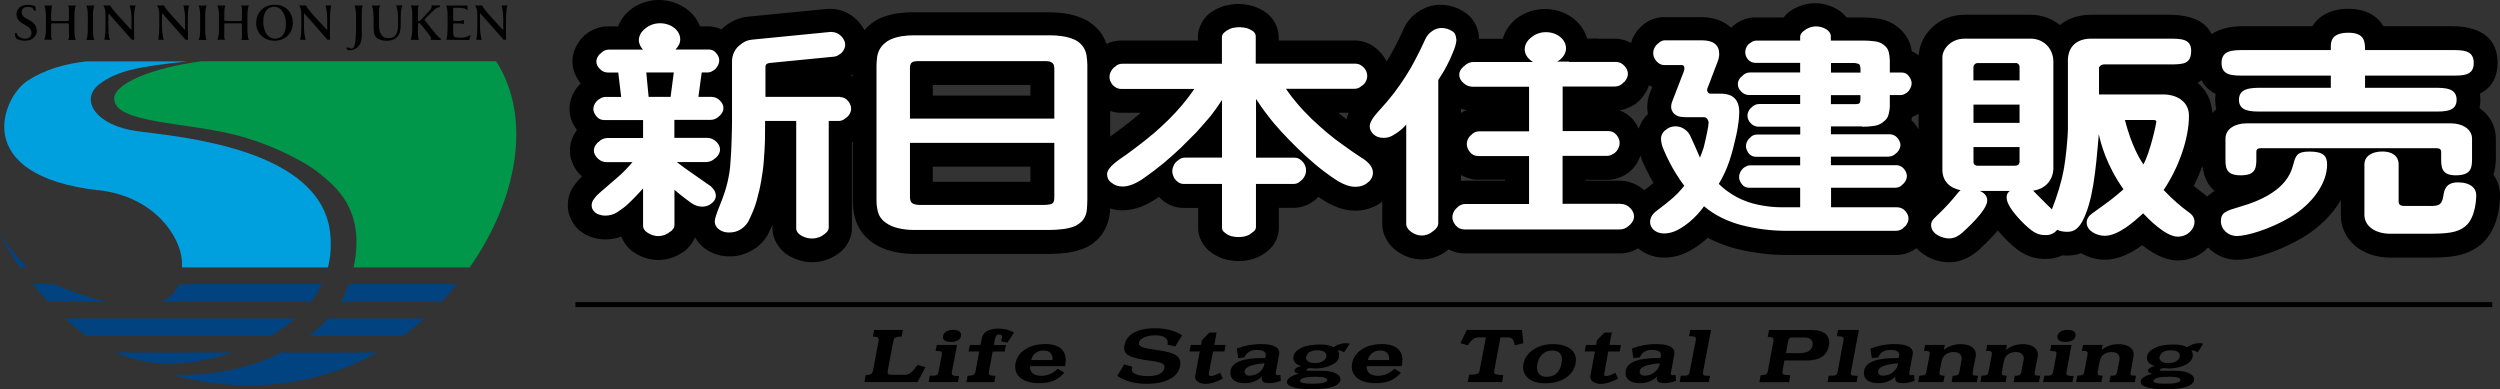
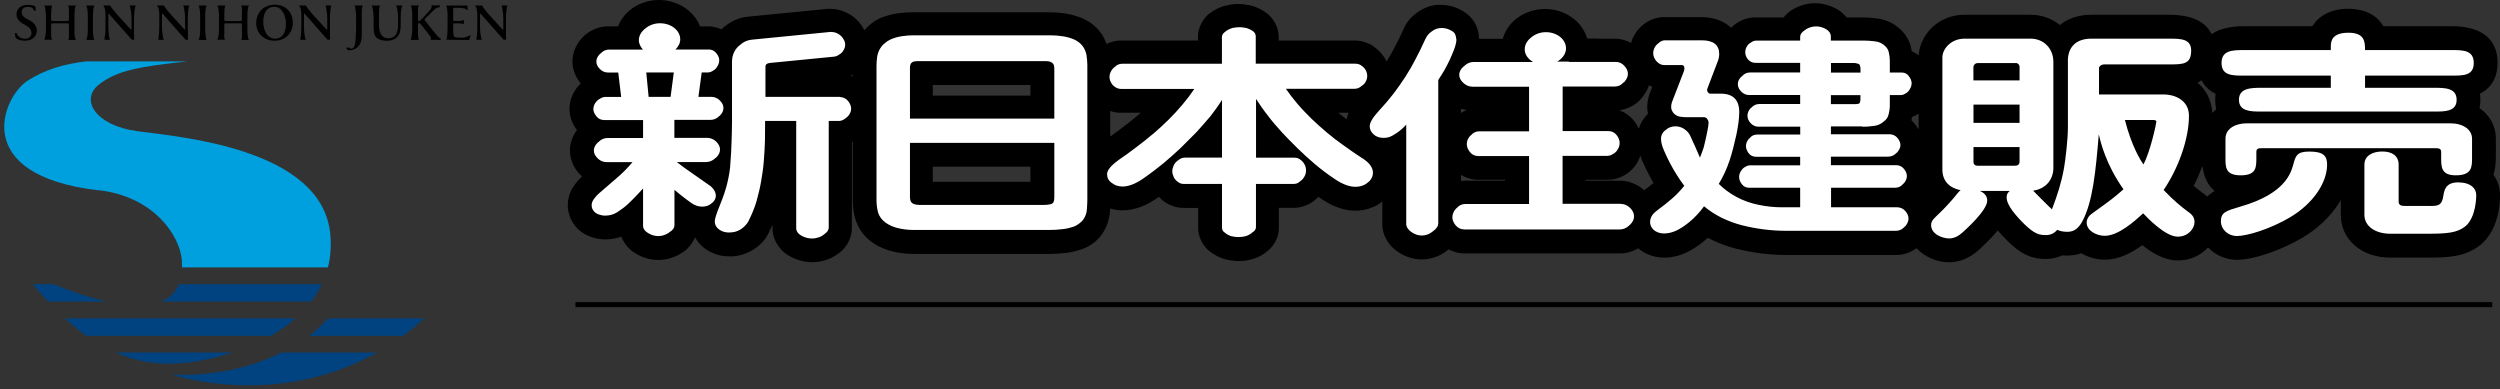
<svg xmlns="http://www.w3.org/2000/svg" id="_レイヤー_1" viewBox="0 0 350.51 54.58">
  <rect x="0" y="0" width="350.51" height="54.58" fill="#333333" stroke="none" />
  <defs>
    <style>.cls-1{fill:#00a0df;}.cls-1,.cls-2,.cls-3,.cls-4,.cls-5{stroke-width:0px;}.cls-2{fill:#000;}.cls-3{fill:#00974a;}.cls-4{fill:#004380;}.cls-5{fill:#fff;}</style>
  </defs>
  <path class="cls-2" d="M2.31,5.42c-.14-.17-.21-.29-.21-.74.06-.08.15-.08.23-.02.14.37.48.77,1.22.77.54,0,.86-.34.86-.78s-.2-.77-.76-1.07l-.3-.18c-.56-.28-1.04-.74-1.04-1.39,0-.73.55-1.33,1.6-1.33.4,0,.68.09,1,.16.07.15.11.27.11.6-.05.08-.2.1-.25.03-.19-.38-.29-.5-.92-.5-.58,0-.82.38-.82.75,0,.32.21.66.68.9l.46.23c.45.26.99.71.99,1.44,0,.83-.64,1.42-1.69,1.42-.67,0-1.06-.22-1.17-.29ZM7.58,3.27c-.38,0-.41,0-.41.2v1.08c0,.51-.04.78.15,1.02h-1.13c.19-.22.25-1.08.25-1.54v-1.68c0-.42-.06-1.21-.2-1.57h1.08c-.15.37-.07.49-.15,1.06v.87c0,.22.03.24.41.24h1.68c.39,0,.4-.02.4-.24v-.87c0-.53.04-.75-.11-1.06h1.1c-.21.27-.21,1.15-.21,1.57v1.68c-.02.47,0,1.33.21,1.57h-1.1c.18-.28.11-.52.11-1.05v-1.08c0-.2-.02-.2-.4-.2h-1.68ZM31.83,3.27c-.38,0-.38,0-.38.2v1.08c0,.51-.09.78.13,1.02h-1.14c.23-.22.26-1.08.26-1.54v-1.68c0-.42-.03-1.21-.22-1.57h1.12c-.15.37-.12.49-.15,1.06v.87c0,.22,0,.24.38.24h1.69c.39,0,.4-.02.4-.24v-.87c0-.53.06-.75-.1-1.06h1.09c-.21.27-.22,1.15-.22,1.57v1.68c0,.47.01,1.33.22,1.57h-1.09c.17-.28.1-.52.1-1.05v-1.08c0-.2-.01-.2-.4-.2h-1.69ZM13.03,4.03c0,.37,0,1.28.21,1.57h-1.15c.21-.33.22-1.15.22-1.57v-1.68c0-.43-.02-1.26-.22-1.57h1.15c-.2.31-.21,1.14-.21,1.57v1.68ZM28.77,4.03c0,.37.02,1.28.2,1.57h-1.13c.22-.33.22-1.15.22-1.57v-1.68c0-.43-.02-1.26-.22-1.57h1.13c-.18.31-.2,1.14-.2,1.57v1.68ZM18.79,4.36c0,.19,0,1.06.04,1.21,0,0-.27,0-.34,0-.12-.15-.24-.24-.75-.85l-1.72-1.93c-.47-.54-.71-.83-.82-.92-.01,0-.01.06-.01.47v1.4c0,.57.07,1.2.11,1.44.03.14.08.3.13.41l-.8-.02c.03-.08.04-.22.06-.39.07-.23.1-.87.1-1.44v-1.71c0-.58-.1-.95-.3-1.26h.96c.13.31.92,1.21,1.17,1.49l.73.79c.31.33,1,1.11,1.07,1.15.02-.03.02-.07.02-.18v-1.41c0-.55-.08-1.2-.16-1.43-.02-.15-.06-.33-.1-.41h.84c-.08.18-.08.26-.11.41-.04.23-.12.85-.12,1.43v1.75ZM26.35,4.36c0,.19,0,1.06.02,1.21,0,0-.28,0-.36,0-.1-.15-.22-.24-.75-.85l-1.7-1.93c-.46-.54-.69-.83-.82-.92-.03,0-.03.06-.03.47v1.4c0,.57.09,1.2.14,1.44.02.14.06.3.12.41l-.79-.02c.03-.08.04-.22.06-.39.04-.23.09-.87.09-1.44v-1.71c0-.58-.11-.95-.32-1.26h.97c.13.31.92,1.21,1.17,1.49l.73.79c.31.33.98,1.11,1.05,1.15.02-.03.02-.07.02-.18v-1.41c0-.55-.1-1.2-.14-1.43-.03-.15-.09-.33-.11-.41h.84c-.07.18-.08.26-.12.41-.05.23-.09.85-.09,1.43v1.75ZM46.25,4.36c0,.19,0,1.06.03,1.21,0,0-.27,0-.36,0-.12-.15-.23-.24-.75-.85l-1.69-1.93c-.48-.54-.72-.83-.84-.92-.02,0-.02.06-.02.47v1.4c0,.57.07,1.2.13,1.44.04.14.05.3.13.41l-.8-.02c0-.08.03-.22.09-.39.03-.23.08-.87.08-1.44v-1.71c0-.58-.09-.95-.31-1.26h.94c.14.31.92,1.21,1.17,1.49l.74.79c.33.33.98,1.11,1.07,1.15.02-.03.02-.07.02-.18v-1.41c0-.55-.08-1.2-.14-1.43-.05-.15-.09-.33-.11-.41h.81c-.05.18-.05.26-.08.41-.05.23-.1.85-.1,1.43v1.75ZM70.94,4.36c0,.19,0,1.06.02,1.21,0,0-.27,0-.35,0-.11-.15-.23-.24-.75-.85l-1.7-1.93c-.49-.54-.73-.83-.84-.92-.02,0-.02.06-.02.47v1.4c0,.57.08,1.2.14,1.44.03.14.05.3.11.41l-.79-.02c.02-.08.04-.22.09-.39.04-.23.07-.87.07-1.44v-1.71c0-.58-.11-.95-.31-1.26h.99c.11.31.88,1.21,1.15,1.49l.72.79c.31.33.98,1.11,1.07,1.15.02-.03.02-.07.02-.18v-1.41c0-.55-.08-1.2-.14-1.43-.02-.15-.09-.33-.1-.41h.83c-.07.18-.09.26-.11.41-.04.23-.1.85-.1,1.43v1.75ZM41.06,3.19c0,1.45-1.07,2.52-2.54,2.52-1.65,0-2.6-1.16-2.6-2.46,0-1.51,1.06-2.59,2.61-2.59,1.67,0,2.52,1.21,2.52,2.53ZM36.91,3.04c0,1.01.42,2.38,1.66,2.38.84,0,1.52-.61,1.52-2.09,0-1.09-.51-2.38-1.65-2.38-.74,0-1.53.52-1.53,2.08ZM50.73,4.59c0,.58-.04,1.07-.17,1.39-.23.57-.75,1.07-1.6,1.07-.17,0-.28-.08-.38-.25-.09-.13,0-.14.22-.14.09,0,.2.08.32.12.22.1.3,0,.43-.09.14-.14.22-.48.25-.63.05-.32.12-1.42.12-1.92v-1.78c.03-.32-.07-1.19-.19-1.59h1.12c-.13.37-.13.71-.13,1.06v2.76ZM52.37,2.35c0-.38-.04-1.21-.26-1.57h1.19c-.18.29-.16.69-.16,1.06v1.65c0,1.03.3,1.87,1.33,1.87.94,0,1.34-.71,1.34-1.85v-.89c0-.55-.07-1.21-.15-1.43-.06-.18-.03-.24-.13-.43h.89c-.07.14-.1.27-.12.43-.09.22-.12.85-.12,1.43v.86c0,.67-.09,1.29-.48,1.69-.38.4-.92.55-1.41.55-.7,0-1.17-.15-1.53-.46-.3-.32-.38-.8-.38-1.57v-1.33ZM58.6,2.62c0,.2,0,.35.1.35.14,0,.31-.18.56-.43l.74-.8c.08-.09.31-.33.4-.46.11-.16.16-.51.07-.52,0,0-.07.07,0,0,.3.01.93,0,1.19,0l.03.22c-.6.11-.69.27-1.2.76-.31.3-.6.61-.9.88-.07.08-.1.14-.01.24.59.74,1.27,1.65,1.8,2.23.12.11.27.26.36.29l.07.03-.03.19c-.25-.01-1.5,0-1.44-.04h0c.1-.05.1-.3.04-.4-.31-.38-1.2-1.58-1.45-1.84-.07-.05-.11-.09-.17-.09-.18,0-.16.14-.16.35v.96c0,.34,0,.71.13,1.05h-1.14c.14-.33.21-1.15.21-1.57v-1.68c0-.41,0-1.28-.21-1.57h1.14c-.22.31-.13.73-.13,1.06v.79ZM62.76,2.35c0-.31-.02-1.3-.21-1.57,0,0,2.85,0,2.97-.01.02.12.01.38.06.7h0c-.28-.24-.44-.28-.64-.32-.18-.02-.39-.06-.57-.06h-.51c-.32,0-.32,0-.32.41v1.24c0,.19.04.2.19.2h.34c.35,0,.76.01.96-.17v.63c-.2-.14-.64-.12-.96-.12h-.34c-.15,0-.19,0-.19.18v.93c0,.37.04.63.15.75.07.11.2.13.81.14.51.04,1.17-.12,1.49-.42h0c-.06.31-.12.56-.23.75-.34-.01-3.19-.04-3.19-.04.16-.31.18-1.18.18-1.54v-1.68Z" />
  <path class="cls-4" d="M15.02,42.28c-2.31-.51-4.86-1.34-7.5-2.43h-2.91c.7.87,1.42,1.7,2.12,2.43h8.29Z" />
  <path class="cls-4" d="M25.08,39.85c-.48,1.18-1.34,1.97-2.5,2.43h21.04c.6-.77,1.1-1.57,1.51-2.43h-20.05Z" />
-   <path class="cls-3" d="M16.01,13.83c0,3.42,9.75,3.29,16.82,5.04,5.37,1.36,10.13,3.9,12.08,5.54,1.77,1.5,6.48,4.81,4.66,13.08h16.28c6.64-9.44,8.83-20.92,3.71-28.9H28.2c-7.08.96-12.19,3.16-12.19,5.24Z" />
  <path class="cls-4" d="M46.01,44.64c-.79.87-1.67,1.68-2.67,2.45h13.17c.36-.28.73-.53,1.08-.82.65-.52,1.28-1.07,1.89-1.63h-13.47Z" />
  <path class="cls-4" d="M37.96,47.09c1.22-.71,2.41-1.52,3.45-2.45H9.11c1,.93,1.98,1.73,2.97,2.45h25.87Z" />
  <path class="cls-4" d="M32.57,49.43h-16.35c3.77,1.66,7.31,1.81,10.81,1.32,1.74-.26,3.64-.68,5.54-1.32Z" />
-   <path class="cls-4" d="M48.89,39.85c-.02.1-.06.19-.08.28-.27.72-.61,1.44-1.04,2.15h14.15c.75-.77,1.45-1.59,2.14-2.43h-15.16Z" />
  <path class="cls-4" d="M39.45,49.43c-4.1,2.05-9.3,3.32-15.3,3.1,0,0,14.51,4.9,28.71-3.1h-13.41Z" />
-   <path class="cls-4" d="M3.8,37.49c-2.16-2.07-3.8-4.75-3.8-4.75,0,0,.97,2.12,2.79,4.75h1.01Z" />
  <path class="cls-1" d="M13.81,26.66c7.77.89,11.38,6.36,11.68,9.77.03.38.03.74.03,1.06h20.46c.37-1.46.49-3.04.32-4.75-1.24-11.94-21.05-13.54-27.01-14.34-5.97-.79-8.13-4.48-5.38-6.58,2.56-1.97,5.73-2.5,12.33-3.21h-14.17c-3.22.36-5.88,1.22-8.18,2.69-3.52,2.23-8.24,13.28,9.91,15.38Z" />
  <polygon class="cls-2" points="80.68 43.06 80.68 42.36 349.42 42.36 349.42 43.06 80.68 43.06 80.68 43.06" />
-   <path class="cls-2" d="M128.64,53.57h-7.44l.17-.97c.36-.02.64-.09.77-.17.13-.08.22-.23.26-.46l.78-4.19c.05-.22,0-.39-.11-.47-.1-.08-.34-.12-.69-.12l.18-.93h4.02l-.17.93c-.37,0-.66.04-.85.13-.16.08-.28.25-.3.46l-.8,4.22c-.03.2-.02.34.07.43.08.08.25.12.51.12h1.83c.31,0,.61-.12.88-.35.24-.18.52-.54.9-1.04l1.1.32-1.11,2.09ZM134.31,53.57h-4.11l.16-.9c.45.02.75,0,.92-.06.16-.08.26-.2.3-.41l.46-2.44c.04-.26,0-.41-.07-.45-.08-.06-.34-.1-.8-.11l.17-.84h2.84l-.73,3.84c-.04.24.06.41.26.47.14.04.36.04.75.04l-.15.87ZM134.74,47.1c-.05.26-.2.47-.44.62-.27.14-.59.22-1,.22s-.68-.08-.87-.22c-.19-.14-.27-.35-.21-.61.04-.26.21-.47.46-.63.27-.16.58-.23.97-.23.36,0,.67.07.87.23.2.16.26.37.21.63ZM137.29,49.28h-1.49l.18-.92h1.49l.19-.96c.08-.42.33-.75.74-1,.43-.21.98-.33,1.64-.33.8,0,1.51.19,2.14.56l-.94,1.41-.88-.2.1-.41c.1-.36-.03-.54-.37-.54s-.52.24-.6.71l-.14.77h1.69l-.18.92h-1.68l-.53,2.8c-.05.23,0,.4.12.48.14.09.4.13.81.11l-.17.9h-3.91l.16-.9c.34,0,.6-.03.73-.08.21-.07.33-.24.38-.51l.52-2.8ZM145.2,49.48c.33-.23.71-.34,1.12-.34s.74.11.95.34c.23.23.33.56.3,1h-2.99c.1-.42.3-.74.61-1ZM148.93,49.04c-.47-.53-1.27-.8-2.36-.8s-2.06.24-2.81.73c-.76.49-1.21,1.14-1.38,1.93-.14.85.06,1.53.65,2.05.6.51,1.48.77,2.69.77.76,0,1.41-.11,1.96-.33.54-.22,1.06-.59,1.55-1.13l-.93-.56c-.71.68-1.47.99-2.3.99-.52,0-.92-.1-1.21-.35-.29-.25-.41-.59-.38-1.01h4.92c.2-1.01.06-1.78-.41-2.3ZM156.65,52.71l.96-1.62,1.14.33-.04.15c-.11.37.04.66.48.86.4.21,1.02.3,1.85.3.65,0,1.15-.1,1.55-.3.37-.2.6-.49.66-.81.06-.27-.02-.49-.24-.63-.18-.1-.53-.22-1-.31-.57-.07-1.12-.15-1.66-.24-1.08-.18-1.82-.42-2.21-.67-.45-.31-.61-.76-.49-1.36.14-.75.58-1.34,1.32-1.77.74-.39,1.73-.62,2.94-.62,1.57,0,2.84.34,3.82.99l-.96,1.56-1.08-.25c.18-.86-.42-1.31-1.77-1.31-.61,0-1.13.12-1.54.3-.41.19-.64.43-.69.72-.07.31.14.54.6.69.26.09.96.21,2.09.38,1.21.17,2.05.4,2.5.71.51.36.69.83.57,1.5-.14.78-.61,1.4-1.43,1.83-.83.44-1.91.67-3.25.67-1.66,0-3.02-.37-4.13-1.1ZM168.21,49.28h-1.44l.18-.92h1.43l.14-.66,1.04-1.08h1.01l-.32,1.74h1.59l-.17.92h-1.6l-.58,3.03c-.04.28.05.41.3.41.22,0,.64-.12,1.29-.45l.36.82c-.91.48-1.71.73-2.4.73-.51,0-.88-.12-1.15-.34-.28-.21-.38-.5-.31-.85l.63-3.34ZM176.58,52.2c-.42.3-.89.47-1.39.47-.24,0-.43-.06-.55-.19-.12-.12-.17-.28-.14-.49.12-.57,1.03-.91,2.8-1.06-.08.52-.32.92-.71,1.26ZM172.53,51.99c-.09.53.05.94.38,1.26.37.32.89.47,1.61.47.97,0,1.76-.32,2.4-.91-.06.32,0,.56.14.71.17.11.47.2.89.2.51,0,1.05-.11,1.63-.33l-.06-.82-.42.04c-.2,0-.28-.15-.23-.42l.46-2.45c.19-1-.68-1.5-2.58-1.5-1.13,0-2.23.2-3.35.63l.21,1.34.87-.1c.33-.7.87-1.05,1.69-1.05.99,0,1.42.3,1.27.94l-.06.2h-.37c-2.76,0-4.27.58-4.48,1.77ZM182.26,53.4c.08-.39.81-.58,2.19-.58,1.12,0,1.66.16,1.61.51-.09.31-.78.47-2.11.47-1.16,0-1.73-.15-1.68-.41ZM186.98,48.67c-.46-.24-1.09-.37-1.87-.37-1.09,0-1.95.14-2.62.45-.67.32-1.04.71-1.13,1.21-.14.63.23,1.1,1.06,1.36-.56.14-.87.33-.93.6-.04.25.18.4.68.5-.49.07-.88.21-1.19.41-.3.17-.48.38-.54.59-.06.37.2.65.77.85.58.2,1.48.31,2.65.31,2.54,0,3.9-.43,4.07-1.29.05-.36-.13-.65-.57-.9-.48-.26-1.12-.4-1.92-.4h-1.82c-.34,0-.5-.05-.48-.14.02-.1.2-.2.53-.25l.71.06c.91,0,1.69-.17,2.34-.5.6-.3.95-.69,1.02-1.14.07-.34,0-.64-.2-.9.32-.01.61.08.91.28l.8-1.23-.54-.06c-.61,0-1.19.19-1.73.55ZM184.79,49.12c.42,0,.72.09.95.26.2.17.27.39.22.63-.05.26-.22.47-.52.65-.31.17-.68.24-1.1.24-.39,0-.71-.06-.93-.23-.23-.17-.33-.35-.29-.56.13-.69.68-1.01,1.67-1ZM192.4,49.48c.32-.23.7-.34,1.14-.34.38,0,.71.11.93.34.23.23.32.56.29,1h-2.98c.09-.42.3-.74.61-1ZM196.11,49.04c-.47-.53-1.25-.8-2.34-.8s-2.07.24-2.82.73c-.76.49-1.22,1.14-1.37,1.93-.17.85.06,1.53.65,2.05.58.51,1.47.77,2.68.77.76,0,1.42-.11,1.96-.33.53-.22,1.07-.59,1.55-1.13l-.92-.56c-.71.68-1.47.99-2.31.99-.51,0-.92-.1-1.2-.35-.28-.25-.41-.59-.38-1.01h4.91c.22-1.01.09-1.78-.41-2.3ZM205.79,48.41l-1.03-.3.89-1.85h7.74l.19,1.87-1.22.28c-.05-.4-.13-.67-.28-.84-.12-.17-.33-.26-.59-.26h-1.12l-.88,4.71c-.04.22.03.39.2.44.16.07.52.12,1.07.14l-.16.97h-4.82l.2-1.04c.5,0,.87-.01,1.06-.09.22-.06.37-.23.4-.46l.89-4.67h-1.08c-.28,0-.52.08-.75.27-.19.14-.43.43-.72.83ZM215.74,52.38c-.23-.33-.3-.76-.2-1.33.12-.61.35-1.08.73-1.41.37-.33.82-.5,1.35-.5s.91.15,1.14.45c.23.3.3.74.18,1.31-.24,1.29-.95,1.93-2.11,1.93-.49,0-.85-.15-1.1-.46ZM220.26,48.98c-.6-.49-1.44-.73-2.52-.73s-2,.26-2.76.77c-.77.52-1.24,1.18-1.39,2-.14.8.05,1.44.61,1.95.54.5,1.35.77,2.39.77,1.18,0,2.17-.25,2.91-.75.78-.51,1.25-1.2,1.41-2.08.14-.8-.06-1.44-.65-1.93ZM223.62,49.28h-1.43l.16-.92h1.44l.11-.66,1.06-1.08h1.02l-.33,1.74h1.61l-.18.92h-1.59l-.56,3.03c-.07.28.03.41.28.41.21,0,.65-.12,1.28-.45l.37.82c-.91.48-1.72.73-2.4.73-.5,0-.89-.12-1.17-.34-.27-.21-.37-.5-.3-.85l.63-3.34ZM231.97,52.2c-.41.3-.86.47-1.37.47-.25,0-.45-.06-.57-.19-.11-.12-.17-.28-.12-.49.08-.57,1.04-.91,2.8-1.06-.07.52-.32.92-.74,1.26ZM227.93,51.99c-.09.53.04.94.38,1.26.36.32.89.47,1.62.47.96,0,1.76-.32,2.38-.91-.05.32,0,.56.16.71.17.11.46.2.9.2.5,0,1.03-.11,1.62-.33l-.08-.82-.42.04c-.2,0-.27-.15-.21-.42l.46-2.45c.17-1-.69-1.5-2.59-1.5-1.12,0-2.22.2-3.35.63l.21,1.34.9-.1c.3-.7.86-1.05,1.66-1.05,1,0,1.42.3,1.28.94l-.07.2h-.37c-2.77,0-4.25.58-4.48,1.77ZM239.59,53.57h-4.1l.17-.9c.49.02.81,0,.96-.06.13-.08.25-.23.28-.49l.87-4.51c.03-.2-.04-.32-.18-.39-.14-.06-.41-.09-.77-.09l.15-.87h2.92l-1.1,5.81c-.05.27-.02.45.07.51.11.08.41.12.89.12l-.16.87ZM251.26,47.31h1.71c.42,0,.74.09.93.3.22.2.3.47.23.8-.07.39-.25.67-.57.84-.32.17-.77.26-1.41.26h-1.75l.33-1.79c.05-.29.22-.41.53-.41ZM251.01,52.61c-.47,0-.78-.05-.91-.1-.18-.08-.24-.24-.18-.48l.26-1.49h3.11c1.81,0,2.87-.68,3.12-2.05.13-.67,0-1.23-.41-1.64-.42-.37-1.06-.58-1.92-.58h-6.05l-.19.97c.3,0,.51.04.61.08.17.06.24.2.21.41l-.8,4.31c-.05.22-.14.37-.26.44-.14.07-.39.12-.76.14l-.17.97h4.17l.17-.97ZM260.3,53.57h-4.08l.17-.9c.47.02.79,0,.95-.06.16-.08.25-.23.31-.49l.83-4.51c.04-.2-.01-.32-.16-.39-.15-.06-.41-.09-.79-.09l.17-.87h2.92l-1.09,5.81c-.07.27-.04.45.05.51.1.08.39.12.88.12l-.16.87ZM265.4,52.2c-.42.3-.88.47-1.39.47-.24,0-.43-.06-.56-.19-.12-.12-.16-.28-.12-.49.09-.57,1.04-.91,2.8-1.06-.08.52-.32.92-.73,1.26ZM261.36,51.99c-.1.53.02.94.37,1.26.37.32.9.47,1.62.47.96,0,1.77-.32,2.38-.91-.03.32.02.56.16.71.16.11.47.2.91.2.49,0,1.04-.11,1.63-.33l-.08-.82-.43.04c-.2,0-.26-.15-.22-.42l.46-2.45c.18-1-.67-1.5-2.6-1.5-1.1,0-2.2.2-3.32.63l.2,1.34.89-.1c.28-.7.85-1.05,1.67-1.05.99,0,1.42.3,1.25.94l-.04.2h-.4c-2.74,0-4.24.58-4.45,1.77ZM272.49,53.57h-3.56l.18-.9c.34,0,.59-.05.74-.11.1-.08.2-.2.23-.4l.46-2.46c.04-.19,0-.34-.09-.39-.07-.08-.25-.11-.51-.11h-.18l.15-.84h2.76l-.13.69c.7-.53,1.47-.8,2.35-.8.73,0,1.3.16,1.67.5.4.32.53.73.43,1.27l-.41,2.14c-.05.23-.02.36.08.43.1.06.32.08.68.09l-.17.9h-3.55l.16-.9c.3,0,.5-.02.61-.06.16-.08.26-.22.32-.45l.31-1.71c.06-.33-.02-.59-.22-.81-.2-.21-.5-.29-.9-.29-.45,0-.82.12-1.14.35-.28.22-.47.57-.55.98l-.28,1.48c-.05.18,0,.32.09.4.1.06.28.1.63.11l-.18.9ZM281.2,53.57h-3.55l.17-.9c.35,0,.59-.05.73-.11.13-.08.22-.2.25-.4l.46-2.46c.02-.19,0-.34-.08-.39-.08-.08-.27-.11-.53-.11h-.18l.14-.84h2.76l-.12.69c.69-.53,1.48-.8,2.35-.8.72,0,1.28.16,1.67.5.37.32.51.73.42,1.27l-.41,2.14c-.04.23-.01.36.08.43.08.06.31.08.69.09l-.18.9h-3.56l.17-.9c.3,0,.5-.02.6-.06.18-.08.27-.22.32-.45l.32-1.71c.08-.33,0-.59-.22-.81-.2-.21-.51-.29-.89-.29-.43,0-.83.12-1.12.35-.29.22-.47.57-.55.98l-.27,1.48c-.04.18-.02.32.08.4.09.06.3.1.61.11l-.17.9ZM290.56,53.57h-4.11l.18-.9c.42.02.72,0,.91-.06.15-.08.26-.2.31-.41l.45-2.44c.05-.26.03-.41-.06-.45-.09-.06-.35-.1-.8-.11l.15-.84h2.84l-.71,3.84c-.05.24.04.41.26.47.1.04.34.04.75.04l-.17.87ZM291.01,47.1c-.05.26-.21.47-.46.62-.25.14-.58.22-1,.22-.37,0-.67-.08-.87-.22-.18-.14-.26-.35-.22-.61.05-.26.22-.47.47-.63.26-.16.58-.23.96-.23s.69.07.89.23c.19.16.27.37.22.63ZM294.62,53.57h-3.54l.16-.9c.34,0,.59-.05.73-.11.13-.08.21-.2.25-.4l.46-2.46c.04-.19.02-.34-.07-.39-.1-.08-.25-.11-.52-.11h-.2l.17-.84h2.74l-.14.69c.7-.53,1.48-.8,2.36-.8.74,0,1.28.16,1.68.5.37.32.51.73.42,1.27l-.39,2.14c-.06.23-.03.36.07.43.08.06.3.08.67.09l-.17.9h-3.56l.17-.9c.3,0,.5-.02.62-.06.16-.08.26-.22.3-.45l.33-1.71c.05-.33-.01-.59-.21-.81-.2-.21-.51-.29-.9-.29-.43,0-.81.12-1.12.35-.29.22-.47.57-.56.98l-.27,1.48c-.03.18-.02.32.08.4.08.06.29.1.62.11l-.18.9ZM301.92,53.4c.08-.39.81-.58,2.19-.58,1.13,0,1.66.16,1.6.51-.06.31-.77.47-2.11.47-1.17,0-1.73-.15-1.68-.41ZM306.64,48.67c-.47-.24-1.1-.37-1.87-.37-1.08,0-1.95.14-2.59.45-.68.32-1.06.71-1.16,1.21-.11.63.24,1.1,1.09,1.36-.57.14-.89.33-.94.6-.05.25.18.4.67.5-.48.07-.88.21-1.18.41-.31.17-.49.38-.52.59-.07.37.18.65.77.85.56.2,1.45.31,2.64.31,2.56,0,3.91-.43,4.05-1.29.07-.36-.12-.65-.57-.9-.47-.26-1.1-.4-1.93-.4h-1.79c-.37,0-.51-.05-.5-.14.02-.1.2-.2.54-.25l.7.06c.9,0,1.7-.17,2.34-.5.59-.3.95-.69,1.02-1.14.07-.34,0-.64-.18-.9.3-.01.59.08.89.28l.79-1.23-.51-.06c-.62,0-1.2.19-1.75.55ZM304.44,49.12c.41,0,.74.09.95.26.2.17.28.39.22.63-.05.26-.22.47-.53.65-.28.17-.66.24-1.09.24-.39,0-.69-.06-.93-.23-.23-.17-.33-.35-.3-.56.14-.69.68-1.01,1.67-1Z" />
  <path class="cls-2" d="M349.59,24.5c.21-.67.34-1.46.34-2.42v-2.65c0-1.77-.87-3.29-2.29-4.27.09-.42.12-.82.12-1.18,0-.26-.02-.55-.06-.85,1.96-.99,2.47-2.76,2.47-4.32,0-2.34-1.13-5.14-6.48-5.14h-9.54c-1.23-2.14-3.65-2.44-4.88-2.44-2.33,0-4.12.9-5.06,2.44h-9.59c-2.13,0-3.56.45-4.55,1.12-.85-1.8-2.85-2.72-6.01-2.72h-10.87c-1.76,0-3.26.52-4.39,1.44-1.12-.91-2.54-1.44-4.12-1.44h-9.26c-3.73,0-6.24,2.88-6.41,5.67-.31-.2-.63-.41-.97-.54-.02-.14-.05-.28-.08-.43l-.02-.12-.02-.1c-.29-1.12-1.05-2.18-1.94-2.82-.79-.64-1.92-1.06-2.95-1.16-.55-.08-1.21-.12-1.83-.12h-2.29c-.38-.47-.81-.83-1.18-1.06l-.08-.05-.11-.06c-.82-.47-1.88-.83-3.05-.83-1.17,0-2.21.35-3.08.84-.45.24-.94.65-1.35,1.16h-3.93c-1.18-.04-2.55.52-3.41,1.44-.11-.1-.22-.2-.35-.29-1.3-1-2.68-1.18-3.9-1.2h-5.13c-.96-.02-2.13.37-2.92,1.04-.56.44-1.1,1.05-1.46,1.81-.12.22-.2.5-.27.77-.7-.37-1.5-.61-2.3-.59h-2.44v-.03s-1.42,0-1.42,0c-.81-2.71-3.43-4.14-5.91-4.14-2.5,0-5.14,1.45-5.93,4.18h-3.32c-.02-.53-.09-1.02-.3-1.57-.36-1.04-1.16-1.83-1.81-2.21-.53-.36-1.01-.55-1.41-.68-.55-.18-1.16-.3-1.83-.3-2.2-.12-4.55,1.57-5.27,3.48-.43.96-.84,1.79-1.24,2.53-.35.68-.72,1.31-1.12,1.94-.03-.06-.04-.13-.07-.18-.37-.7-.93-1.37-1.64-1.87-.61-.48-1.71-.92-2.79-.9h-10.61v-.48c.01-1.52-.89-2.79-1.75-3.41-.7-.49-1.32-.77-1.91-.95l-.17-.05-.14-.03c-.39-.08-.95-.19-1.68-.2-.74,0-1.3.12-1.68.2l-.16.03-.14.04c-.63.19-1.3.5-1.87.91-1.03.65-1.88,2.19-1.82,3.46v.48h-10.77c-.72-.01-1.43.18-2.05.48-.22-.58-.48-1.13-.82-1.58-.64-.87-1.53-1.57-2.58-2.02-.78-.32-1.6-.56-2.46-.68-.75-.11-1.47-.16-2.15-.16h-19.21c-.66,0-1.38.05-2.14.16-.88.13-1.71.39-2.47.71-.81.38-1.52.95-2.12,1.65-.29-.59-.67-1.08-1.06-1.45-.95-.96-2.38-1.57-3.74-1.55h-.3l-11.15,1.09c-1.11.1-2.21.53-3.1,1.2-.24.17-.48.37-.69.58-.63-.28-1.32-.43-1.93-.41h-1.07c-.95-2.42-3.41-3.69-5.75-3.7-2.34,0-4.79,1.26-5.75,3.7h-1.37c-1.23-.05-2.74.59-3.59,1.53-.71.72-1.44,1.96-1.43,3.39,0,1.21.52,2.31,1.16,3.06-.12.12-.23.24-.33.37-.65.72-1.25,1.91-1.24,3.23,0,1.24.49,2.23,1.04,2.95-.56.75-.99,1.77-.98,2.86-.03,1.4.76,2.82,1.56,3.52.04.04.09.08.14.12-.35.33-.72.72-1.06,1.21-.52.65-.95,1.74-.94,2.83-.02.92.33,1.97.88,2.71.55.79,1.38,1.36,2.19,1.67h0c.77.3,1.49.41,2.18.42.75,0,1.52-.13,2.25-.39.42,1.09,1.27,1.96,2.04,2.36.82.54,1.99.91,3.15.91,1.12,0,2.24-.34,3.16-.91.78-.4,1.56-1.26,1.99-2.27.35.63.82,1.18,1.33,1.54,1.04.79,2.34,1.15,3.44,1.13,2.07.12,4.62-1.23,5.55-3.29.19-.37.37-.75.54-1.13v.44c-.06,1.83,1.32,3.42,2.36,3.93.99.57,2.11.87,3.17.87h.05c.77,0,1.46-.15,2.07-.36.88-.31,1.51-.78,1.89-1.08l.11-.1.14-.13c.66-.63,1.35-1.78,1.34-3.13v-12.04s.07-.04.12-.06v8.28c0,.86.12,1.71.34,2.52.43,1.4,1.27,2.52,2.3,3.26.94.68,1.99,1.12,3.06,1.36.85.19,1.78.32,2.79.32h19.11c.71,0,1.4-.04,2.09-.12.8-.06,1.64-.26,2.43-.54,1.14-.37,2.28-1.23,2.93-2.27.59-.88.91-1.93,1-2.91,0-.19.02-.36.03-.53.61.19,1.21.26,1.76.26,1.84-.02,3.36-.73,4.73-1.65.12-.08.23-.16.34-.24.16.16.32.31.49.45.86.77,2.16,1.14,3.04,1.1h1.99v2.8c-.07,1.26.79,2.8,1.84,3.45.57.43,1.25.75,1.86.93.75.2,1.39.27,1.97.27s1.22-.06,1.97-.28c.64-.19,1.39-.54,2-1.06.85-.63,1.68-1.85,1.67-3.32v-2.8h2.03c.87.03,2.15-.32,3.03-1.1.17-.13.33-.28.48-.44.14.1.28.2.43.29,1.4.93,2.93,1.63,4.73,1.65.83,0,1.69-.16,2.46-.49.42-.16.89-.43,1.34-.8v3.13c-.04,1.71,1.09,3.19,2.04,3.82.99.72,2.23,1.18,3.49,1.17h.07c1.23,0,2.51-.48,3.42-1.18.08-.06.18-.16.26-.23.69.35,1.44.57,2.13.57.04,0,.09,0,.14,0h21.76c.85.02,1.78-.26,2.58-.71.33.29.73.55,1.18.76.83.39,1.65.54,2.44.54,1.19,0,2.29-.31,3.21-.75.85-.45,1.54-.88,2.19-1.41.25-.19.49-.4.73-.62,1.22.66,2.55,1.16,3.93,1.52,2.32.58,4.68.89,7.08.89h15.36c1,.02,2.06-.34,2.9-.95,1.14,1.25,2.89,1.97,4.57,1.97,2.13,0,3.58-1.24,4.05-1.64.03-.02.2-.18.22-.2,1.05-.97,1.89-1.83,2.54-2.62.43.51.93,1.04,1.5,1.6,1.54,1.48,2.95,2.4,5.22,2.4.83,0,1.61-.17,2.32-.5.92.08,1.87-.01,2.67-.31.99.59,2.15.91,3.28.91,1.9,0,3.64-.85,5.27-2.04,1.79,1.43,3.45,2.15,4.98,2.15,1.81,0,3.26-.75,4.24-1.83,1.02,1.06,2.46,1.74,4.06,1.74,2.28,0,6.13-1.3,9.14-3.08,2.37-1.4,4.23-3.26,5.42-5.3v2.09c0,3.46,2.92,5.98,6.95,5.98h5.24c3.01,0,5.29-.13,7.41-1.8,2.54-2.11,2.73-5.86,2.73-6.95,0-1-.31-2-.92-2.85ZM119.53,10.75c-.09-.03-.17-.09-.26-.13.09-.05.17-.13.26-.18v.32ZM144.47,25.49h-13.69v-2.12h13.69v2.12ZM144.47,13.4h-13.69v-1.48h13.69v1.48ZM159.51,16.18c-.7.59-1.41,1.16-2.13,1.69-.53.42-1.12.84-1.73,1.28v-3.59c.47.16,1,.26,1.54.25h2.74c-.14.12-.28.24-.42.37ZM188.8,16.73c-.26-.2-.54-.4-.79-.61-.12-.1-.24-.2-.36-.31h1.43c-.11.28-.2.58-.28.92ZM204.83,15.23c.26.09.54.16.8.2-.28.1-.54.26-.8.41v-.62ZM211.03,25.33h-5.7c-.16,0-.33.04-.5.04v-.84c.77.43,1.67.71,2.43.67h3.76v.12ZM230.08,13.85c.19-.21.37-.45.53-.71.24-.33.44-.73.57-1.18.16.08.31.16.47.22l-.41,1.08-.02.08c-.15.47-.27,1.05-.27,1.67,0,.26.02.59.1.94-.58.57-1.03,1.3-1.29,2.09-.19-.41-.43-.81-.69-1.11-.46-.63-1.2-1.15-2.02-1.46,1.13-.16,2.35-.79,3.03-1.62ZM230.52,26.67c-.93-.85-2.25-1.36-3.43-1.34h-4.81v-.12h3.08c1.24.05,2.96-.65,3.84-1.91.24-.27.45-.65.63-1.07.06-.14.12-.26.17-.41.08.2.12.41.2.61.3.68.61,1.35.96,2,.2.41.43.83.67,1.23-.42.35-.86.68-1.31,1.01ZM308.66,11.23c.38.76,1,1.44,1.98,1.93-.04.3-.06.58-.06.83,0,.4.04.85.15,1.32-.2.16-.37.34-.55.53-.11-1.81-.89-3.25-2.06-4.23.19-.1.36-.24.53-.37ZM308.79,23.27c.22,1.7.87,2.82,1.72,3.51-.38.21-.73.48-1.06.78-.34-.31-.65-.53-.83-.66-.31-.23-.66-.51-1.06-.84.47-.91.87-1.85,1.23-2.78ZM268.07,16.41c.32-.12.63-.28.92-.47v2.21c-.2-.34-.41-.65-.63-.91l-.08-.08-.07-.08c-.07-.07-.15-.14-.22-.21.04-.15.06-.31.08-.46Z" />
  <path class="cls-5" d="M261.1,17.77c.51,0,1-.03,1.49-.1.53-.04.96-.21,1.34-.48.04-.03.06-.06.09-.1.02,0,.04-.02.06-.03.39-.28.61-.6.71-1.02.1-.41.17-.79.17-1.2v-1.51h1.53c.26,0,.49-.1.69-.24.18-.08.32-.21.45-.37.24-.35.39-.69.39-1.04,0-.32-.14-.67-.39-1-.23-.33-.57-.51-1-.51h-1.67v-1.65c0-.4-.05-.8-.15-1.21-.09-.4-.32-.73-.69-1.01-.36-.29-.79-.46-1.29-.51-.51-.06-1-.1-1.48-.1h-4.66v-.61c0-.37-.22-.7-.64-.98-.46-.26-.93-.4-1.42-.4s-.96.14-1.42.4c-.05.03-.06.06-.11.1-.01,0-.03,0-.04.02-.45.27-.67.6-.67.98v.49h-6.13c-.33,0-.59.12-.82.31-.14.07-.26.16-.37.28-.26.35-.38.68-.38,1.04,0,.34.12.69.38,1.01.28.32.63.48,1.04.48h6.28v1.35h-7.02c-.43,0-.81.17-1.11.5,0,0,0,.01,0,.02-.04.04-.1.06-.15.1-.31.32-.46.67-.46,1,0,.38.15.73.46,1.04.31.33.69.5,1.11.5h7.17v1.26h-5.72c-.43,0-.8.17-1.12.5,0,0,0,.01,0,.02-.05.04-.1.06-.14.1-.27.32-.41.66-.41,1.03,0,.34.14.68.41,1,.32.35.69.53,1.11.53h5.88v1.1h-6.02c-.43,0-.79.15-1.05.49h0s-.11.07-.15.12c-.26.33-.39.67-.39,1.01s.14.68.39,1.02c.26.33.61.48,1.04.48h6.17v1.2h-7.02c-.28,0-.5.1-.71.24-.18.08-.32.21-.45.38-.26.34-.38.67-.38,1.02,0,.32.12.67.38.99.25.35.59.51,1.01.51h7.17v2.74h-2.57c-1.06,0-2.17-.11-3.29-.35-1.09-.22-2.15-.6-3.07-1.1-.95-.52-1.77-1.11-2.48-1.83.64-1.05,1.12-2.12,1.5-3.24.37-1.12.68-2.34.97-3.66.27-1.32.4-2.39.4-3.15,0-1.73-.86-2.6-2.6-2.6h-1.46c-.14,0-.25-.07-.32-.17-.08-.11-.13-.23-.13-.34,0-.08.03-.14.05-.23l1.43-3.75c.15-.38.22-.74.22-1.07,0-1.28-.82-1.92-2.45-1.92h-5.13c-.31,0-.57.1-.82.3-.02.01-.04.05-.06.07-.02.02-.06.03-.08.05-.23.17-.41.39-.53.63-.12.24-.18.48-.18.75,0,.24.05.49.18.73.12.24.3.47.53.64.24.19.51.3.83.3h2.46c.24,0,.37.15.37.48,0,.1-.03.21-.06.35l-1.7,4.41c-.06.21-.1.42-.1.63,0,.2.04.39.16.59.09.2.23.37.45.51.21.15.44.25.7.28.24.03.51.06.78.06h2.48c.2,0,.39.08.49.24.13.19.19.36.19.54,0,.26-.08.78-.24,1.51-.15.72-.29,1.37-.45,1.97-.16.48-.33.94-.52,1.41-.44-1.03-.89-2.05-1.38-3.1-.16-.35-.44-.64-.8-.9-.35-.24-.77-.39-1.25-.39-.54,0-.98.17-1.35.49-.01.02-.02.04-.03.04-.04.03-.08.04-.12.07-.35.3-.53.69-.53,1.11,0,.51.14,1.06.41,1.66.27.63.55,1.22.84,1.77.28.55.59,1.08.93,1.62.34.54.69,1.07,1.08,1.58-.52.65-1.11,1.28-1.77,1.84-.61.52-1.26,1.04-1.93,1.53-.01,0-.01,0-.02.02-.04.03-.08.07-.13.1-.64.47-.94.99-.94,1.6,0,.28.08.55.26.8.17.25.41.46.71.58.29.14.63.21.99.21.62,0,1.21-.16,1.78-.43.56-.29,1.07-.62,1.51-.97.02-.02.04-.04.06-.06.03-.02.07-.04.1-.06.43-.35.85-.74,1.23-1.16.34-.35.63-.74.92-1.13,1.49,1.25,3.26,2.12,5.31,2.66,2.03.51,4.12.78,6.23.78h15.37c.45,0,.86-.18,1.16-.52,0,0,0-.01,0-.02.05-.04.11-.06.15-.1.29-.36.45-.7.45-1.08s-.16-.72-.45-1.06c-.31-.35-.71-.52-1.16-.52h-9.25v-2.74h9.01c.41,0,.77-.16,1.05-.49,0,0,0-.01,0-.02.04-.04.1-.06.14-.1.28-.33.43-.67.43-1.02,0-.37-.15-.71-.43-1.04-.28-.33-.64-.49-1.06-.49h-9.16v-1.2h8.02c.44,0,.81-.16,1.12-.47,0-.01.02-.02.02-.03.04-.04.09-.06.13-.09.28-.34.46-.67.46-1.04,0-.34-.17-.7-.46-1.04-.3-.32-.67-.47-1.12-.47h-8.17v-1.1h4.4ZM256.7,8.83h3.17c.18,0,.38.02.54.08.2.03.32.12.36.28.06.15.08.3.08.46v.53h-4.14v-1.35ZM256.7,13.34h4.14v.58c0,.15-.02.3-.08.46-.02.04-.05.07-.07.11-.04.02-.08.05-.14.06-.16.05-.35.05-.54.05h-3.31v-1.26ZM117.77,13.58h-10.45v-4.25c0-.14.06-.25.15-.35.11-.06.24-.13.43-.15l9.07-.89c.27-.04.49-.14.69-.29.18-.09.33-.22.46-.38.25-.35.38-.66.38-.99,0-.44-.21-.85-.58-1.24-.4-.37-.86-.56-1.39-.56h-.13l-10.97,1.08c-.54.05-1.02.24-1.44.55-.04.02-.06.06-.09.09-.02.01-.04.02-.05.03-.43.3-.73.67-.93,1.09-.2.42-.29.87-.29,1.31v8.46c0,.77-.03,1.68-.06,2.71-.03,1.04-.08,2.03-.16,2.97-.04.95-.2,1.87-.42,2.81-.21.93-.57,1.98-1.06,3.19-.48,1.17-.72,1.93-.72,2.27,0,.45.2.83.59,1.12.4.3.87.44,1.41.44.68,0,1.23-.17,1.7-.48.05-.03.09-.08.14-.12.1-.07.2-.13.28-.22.23-.21.44-.46.6-.76.49-.98.89-1.93,1.15-2.86.25-.91.48-1.84.64-2.79.17-.95.3-1.9.37-2.85.08-.93.13-1.89.16-2.84,0-.92.02-1.82.02-2.72h4.36v15.03c0,.43.25.77.72,1.05.48.27.97.4,1.51.4.32,0,.64-.06.98-.18.33-.12.6-.3.85-.51.02-.02.03-.05.05-.07.03-.03.07-.04.1-.06.24-.22.35-.47.35-.75v-14.91h1.41c.31,0,.59-.11.83-.29.03-.01.04-.04.05-.06.04-.02.07-.02.1-.05.24-.17.43-.38.55-.6.13-.24.2-.47.2-.72,0-.39-.16-.75-.45-1.1-.29-.34-.66-.53-1.14-.53ZM99.69,26.14c-.83-.59-1.66-1.17-2.52-1.76-.79-.53-1.56-1.1-2.28-1.66h4.12c.46,0,.88-.18,1.25-.52.01-.01.02-.02.03-.04.04-.04.09-.05.13-.08.35-.35.53-.7.53-1.12,0-.39-.18-.75-.53-1.1-.37-.35-.8-.53-1.26-.53h-4.61v-2.52h5.04c.44,0,.87-.16,1.19-.48.01-.02.01-.03.03-.04.04-.03.08-.04.12-.08.34-.34.5-.69.5-1.06s-.16-.73-.5-1.06c-.33-.33-.74-.51-1.18-.51h-1.83l.46-3.42h.84c.28,0,.52-.1.73-.24.18-.09.35-.21.48-.4.27-.35.41-.69.41-1.07,0-.34-.14-.67-.42-1-.27-.35-.63-.51-1.05-.51h-4.67c.4-.39.67-.87.67-1.42,0-1.25-1.26-2.26-2.83-2.26-.81,0-1.53.28-2.05.73-.56.41-.92,1-.92,1.65,0,.5.24.93.57,1.31h-4.72c-.45,0-.85.16-1.17.51,0,0,0,.01-.01.01-.04.04-.09.06-.14.1-.33.35-.49.69-.49,1.06s.16.71.49,1.04c.33.34.71.5,1.17.5h1.41l.41,3.42h-2.21c-.29,0-.54.1-.76.25-.19.08-.35.21-.49.38-.29.33-.44.69-.44,1.06,0,.35.15.69.44,1.04.27.35.65.51,1.1.51h5.43v2.52h-4.99c-.46,0-.88.18-1.23.53,0,0-.02.02-.02.02-.04.03-.09.05-.12.09-.36.35-.54.72-.54,1.1,0,.41.18.76.54,1.12.35.34.76.52,1.24.52h3.64c-.67.79-1.39,1.55-2.21,2.23-.82.71-1.62,1.4-2.43,2.1-.28.24-.53.5-.75.81-.23.3-.34.6-.34.91,0,.27.07.52.25.75.16.24.42.42.72.53.3.11.62.17.93.17.64,0,1.2-.16,1.7-.49.06-.03.09-.07.14-.1,0,0,.01,0,.01,0,.5-.33.96-.67,1.35-1.04.4-.39.78-.75,1.17-1.16.31-.35.63-.68.94-1.02v5.23c0,.4.23.75.68,1.01.46.29.94.44,1.45.44s.98-.15,1.44-.44c.06-.04.08-.08.13-.12,0,0,.01,0,.02,0,.46-.26.68-.61.68-1v-4.92c.35.29.71.57,1.05.86.42.32.86.66,1.34,1,.49.33.97.49,1.48.49.32,0,.63-.06.9-.18.16-.07.3-.17.43-.28.15-.11.28-.22.37-.37.16-.23.23-.47.23-.71,0-.45-.23-.87-.66-1.27ZM94.02,13.58h-3.08l-.33-3.42h3.86l-.45,3.42ZM151.77,6.44c-.28-.37-.68-.69-1.18-.91-.52-.22-1.06-.37-1.63-.45-.58-.09-1.14-.13-1.68-.13h-19.21c-.52,0-1.07.04-1.65.13-.58.09-1.11.25-1.6.47-.27.12-.51.29-.72.47-.22.17-.43.37-.58.6-.28.39-.45.83-.53,1.29-.07.43-.1.89-.1,1.34v18.88c0,.55.08,1.11.22,1.66.17.55.52,1.04,1.05,1.42s1.13.64,1.8.79c.67.15,1.37.24,2.07.24h19.11c.58,0,1.14-.03,1.73-.1.57-.05,1.13-.18,1.68-.37.31-.11.55-.26.77-.44.24-.17.45-.37.6-.61.28-.41.44-.89.47-1.39.03-.51.06-.96.06-1.32V9.08c0-.47-.06-.91-.12-1.36-.08-.46-.26-.87-.56-1.29ZM147.82,27.58c0,.37-.04.66-.16.83-.04.05-.09.08-.13.12-.08.05-.18.09-.31.12-.28.05-.54.08-.81.08h-17.55c-.21,0-.45-.04-.67-.1-.22-.07-.38-.2-.49-.38-.06-.17-.12-.34-.12-.56v-7.66h20.24v7.56ZM147.82,16.63h-20.24v-7.23c0-.13.03-.27.09-.39.02-.11.11-.19.2-.26.1-.07.2-.13.35-.14.18-.03.34-.04.48-.04h18c.24,0,.47.04.66.14.19.09.32.24.4.42.05.18.06.36.06.53v6.97ZM191,22.19c-.96-.63-1.83-1.23-2.64-1.82-.82-.57-1.6-1.18-2.34-1.8-.75-.63-1.46-1.28-2.16-1.94-.68-.68-1.35-1.36-1.95-2.07-.58-.68-1.12-1.38-1.62-2.11h9.61c.32,0,.61-.1.86-.28.03-.02.05-.06.07-.08.03-.02.05-.02.08-.04.27-.16.46-.38.59-.64.13-.24.19-.51.19-.77,0-.25-.06-.51-.19-.76-.12-.24-.32-.47-.59-.66-.25-.19-.55-.29-.87-.29h-13.98v-3.84c0-.27-.12-.52-.4-.73-.27-.18-.56-.32-.89-.43-.34-.06-.66-.12-1-.12s-.67.06-1.01.12c-.32.1-.61.24-.88.43-.03.03-.04.06-.07.09-.02.01-.05.02-.08.04-.28.2-.41.45-.41.72v3.73h-13.98c-.33,0-.61.1-.87.29-.03.02-.04.05-.06.08-.03.02-.06.02-.08.04-.26.19-.45.42-.57.67-.14.25-.2.5-.2.75,0,.27.06.53.2.77.12.26.31.48.57.65.25.18.55.28.87.28h10.25c-.52.77-1.08,1.51-1.69,2.23-.61.73-1.26,1.42-1.94,2.1-.68.67-1.39,1.32-2.12,1.95-.05.04-.1.08-.16.12-.69.58-1.4,1.16-2.15,1.71-.08.06-.17.13-.25.19-.7.53-1.44,1.08-2.29,1.65-.04.03-.07.06-.11.09-.01,0-.02.02-.03.02-.13.09-.23.17-.34.26-.05.05-.12.09-.17.14-.65.55-.98,1.05-.98,1.49,0,.51.19.91.65,1.22.43.35.94.51,1.51.51.85,0,1.81-.37,2.85-1.08.59-.41,1.13-.81,1.65-1.2h0c.4-.31.79-.61,1.15-.91.02-.02.05-.04.07-.06.02-.02.05-.04.08-.06.8-.67,1.58-1.37,2.35-2.09.72-.71,1.46-1.46,2.19-2.19.69-.75,1.36-1.53,2.01-2.29.57-.73,1.1-1.48,1.6-2.25v8.08h-5.19c-.34,0-.61.1-.88.31-.02.02-.03.04-.05.05-.03.02-.07.03-.1.06-.25.2-.45.43-.56.69-.12.27-.19.53-.19.79,0,.28.07.53.19.8.11.26.31.49.56.68.26.22.54.31.88.31h5.34v6.15c0,.26.12.51.41.69.27.23.55.38.89.48.34.09.69.13,1.02.13s.68-.04,1-.13c.33-.1.62-.25.89-.48.02-.02.04-.04.06-.06.03-.02.06-.04.1-.06.26-.17.39-.42.39-.69v-6.03h5.25c.33,0,.63-.08.88-.31.02-.02.02-.04.05-.06.02-.02.06-.03.09-.05.26-.21.44-.43.56-.69.14-.25.19-.51.19-.8s-.06-.53-.19-.79c-.12-.24-.3-.47-.56-.67-.25-.21-.53-.31-.86-.31h-5.4v-8.24c.51.78,1.04,1.56,1.63,2.3.61.82,1.28,1.59,1.99,2.37.72.76,1.44,1.52,2.22,2.27.76.75,1.54,1.45,2.37,2.16.81.69,1.75,1.41,2.84,2.14,1.08.73,2.04,1.08,2.87,1.08.41,0,.8-.07,1.17-.23.22-.09.4-.21.56-.36.18-.12.33-.26.44-.45.2-.28.3-.59.3-.93,0-.72-.48-1.38-1.45-2.02ZM204.17,5.5c0-.19-.04-.4-.12-.61-.06-.21-.23-.39-.44-.52-.19-.13-.43-.22-.67-.32-.23-.06-.5-.13-.77-.13-.58,0-1.05.18-1.44.49-.39.25-.69.62-.92,1.13-.45,1-.9,1.91-1.34,2.74-.42.83-.89,1.65-1.41,2.45-.52.81-1.08,1.6-1.65,2.36-.59.77-1.3,1.6-2.13,2.5-.83.9-1.24,1.61-1.24,2.12,0,.44.2.83.56,1.14.35.33.83.48,1.4.48.44,0,.86-.1,1.25-.33.4-.22.75-.46,1.06-.71.02-.01.02-.04.04-.05.03-.02.07-.05.1-.07.26-.22.49-.45.71-.7v13.9c0,.42.22.79.69,1.14.47.34.97.51,1.49.51s1.02-.17,1.46-.51c.03-.02.04-.04.07-.07.02-.02.06-.03.09-.05.46-.34.69-.71.69-1.12V11.22c.3-.45.57-.92.85-1.36.25-.45.49-.91.73-1.41.22-.48.44-1,.66-1.56.2-.56.31-1.02.31-1.39ZM227.24,28.57h-8.16v-6.72h6.28c.29,0,.55-.1.78-.26.19-.08.36-.22.51-.4.3-.39.43-.75.43-1.14s-.13-.75-.43-1.12c-.28-.36-.67-.55-1.14-.55h-6.42v-6.25h7.31c.49,0,.87-.18,1.19-.54,0,0,0,0,0,0,.05-.04.1-.06.15-.1.34-.39.5-.77.5-1.14s-.16-.76-.5-1.12c-.32-.35-.71-.55-1.2-.55h-6.58v-.04h-1.65c.11-.07.24-.13.33-.21.55-.42.92-1,.92-1.65,0-1.26-1.26-2.27-2.82-2.27-.81,0-1.54.29-2.06.74-.55.42-.91,1.01-.91,1.67,0,.73.47,1.36,1.17,1.77h-8.32c-.51,0-.92.18-1.31.55-.01.02-.02.02-.03.04-.04.04-.08.04-.12.08-.38.35-.57.73-.57,1.13s.19.79.57,1.13c.39.36.81.54,1.31.54h7.91v6.25h-6.97c-.46,0-.85.18-1.16.54h0c-.05.04-.11.07-.15.12-.31.36-.45.74-.45,1.12s.14.77.45,1.14c.3.38.7.55,1.16.55h7.12v6.72h-8.9c-.49,0-.91.18-1.22.55h0c-.04.06-.1.07-.14.12-.33.38-.49.78-.49,1.2,0,.39.16.77.49,1.16.32.36.72.54,1.21.54h21.76c.49,0,.94-.18,1.31-.54.01-.01.01-.02.02-.03.04-.04.09-.06.12-.09.39-.39.56-.78.56-1.16,0-.43-.17-.82-.56-1.21-.37-.36-.81-.55-1.31-.55Z" />
  <path class="cls-5" d="M289.92,8.57c0-2.21,1.42-3.15,3.27-3.15h10.87c1.69,0,3.15,0,3.15,1.68,0,1.93-1.14,1.93-3.15,1.93h-9.02c-.47,0-.75.31-.75.5v3.71h9.1c1.42,0,3.51.75,3.51,2.99,0,3.3-1.5,7.38-3.55,10.41,1.38,1.46,2.52,2.37,3.27,2.93.63.43,1.06.81,1.06,1.56,0,.9-.87,2.05-2.36,2.05-1.74,0-4.29-2.68-4.84-3.27-1.22,1.12-3.47,3.15-5.4,3.15-1.1,0-2.52-.69-2.52-1.84,0-.53.32-1,.79-1.31,2.64-1.9,2.99-2.15,4.37-3.37-2.48-3.52-3.19-6.54-3.46-7.72-.43,5.14-.83,9.53-2.36,12.31-.71,1.24-1.46,1.37-2.09,1.37-.67,0-1.1-.15-1.38-.28-.39.46-.87.74-1.61.74-.98,0-1.61-.22-2.92-1.46-1.18-1.15-2.56-2.71-2.56-3.8,0-.57.24-.75.44-.93h-4.18c.36.18,1.02.53,1.02,1.34,0,1.4-3.03,4.08-3.46,4.48-.51.44-1.1.84-1.89.84-.91,0-2.52-.59-2.52-1.87,0-.69.47-.97,1.22-1.72.79-.77,1.65-1.68,2.56-2.83.12-.16.24-.25.36-.34-1.53-.31-2.56-1.25-2.56-2.9v-15.73c0-1.15,1.18-2.62,3.11-2.62h9.26c1.85,0,3.19,1.4,3.19,3.24v14.89c0,1.59-1.02,2.93-2.84,3.18.39.4,2.24,2.27,2.64,2.62.75-1.96,1.3-3.64,1.69-5.77.2-1.06.55-4.11.55-5.67v-9.34ZM283.15,11.27v-1.93c0-.25-.24-.5-.48-.5h-5.36c-.43,0-.63.34-.63.56v1.87h6.46ZM276.69,14.67v2.56h6.46v-2.56h-6.46ZM276.69,20.62v2.09c0,.28.16.53.63.53h5.12c.44,0,.71-.15.71-.59v-2.03h-6.46ZM297.92,16.82c.95,3.71,2.2,5.68,2.6,6.23.98-1.8,1.81-5.79,1.81-5.98,0-.25-.32-.25-.55-.25h-3.86Z" />
  <path class="cls-5" d="M314.1,28.97c6.3-1.81,7.09-4.7,7.44-5.95.32-1.21.52-1.77,2.25-1.77,1.89,0,2.48.56,2.48,1.8,0,2.68-2.09,5.58-5.2,7.42-2.84,1.68-6.07,2.62-7.44,2.62-1.26,0-2.25-.93-2.25-2.09,0-1.25.79-1.46,2.72-2.03ZM326.79,12.31v-1.71h-12.17c-1.65,0-3.15,0-3.15-1.77s1.5-1.81,3.15-1.81h12.17v-.5c0-.81.2-1.93,2.48-1.93s2.32,1.28,2.32,2.43h12.09c1.65,0,3.15,0,3.15,1.81s-1.5,1.77-3.15,1.77h-12.09v1.71h9.69c1.46,0,3.15,0,3.15,1.68s-1.69,1.65-3.15,1.65h-24.22c-1.46,0-3.15,0-3.15-1.65s1.69-1.68,3.15-1.68h9.73ZM343.56,17.29c1.77,0,3.03.87,3.03,2.15v2.65c0,1.31,0,2.49-2.28,2.49-2.05,0-2.05-1.18-2.05-2.49v-.81c0-.35-.23-.5-.67-.5h-24.61c-.32,0-.63.06-.63.5v.81c0,1.4,0,2.49-2.2,2.49s-2.13-1.22-2.13-2.49v-2.65c0-1.37,1.34-2.15,2.99-2.15h28.55ZM340.8,28.88c1.18,0,1.58-.19,1.77-1.44.12-.71.28-1.87,2.05-1.87s2.56.84,2.56,1.78c0,.19,0,3.12-1.54,4.39-1.14.9-2.52,1.03-5.28,1.03h-5.24c-2.05,0-3.62-1.03-3.62-2.65v-7.04c0-1.28,1.18-1.84,2.52-1.84s2.28.59,2.28,1.84v5.2c0,.47.36.59.79.59h3.7Z" />
</svg>